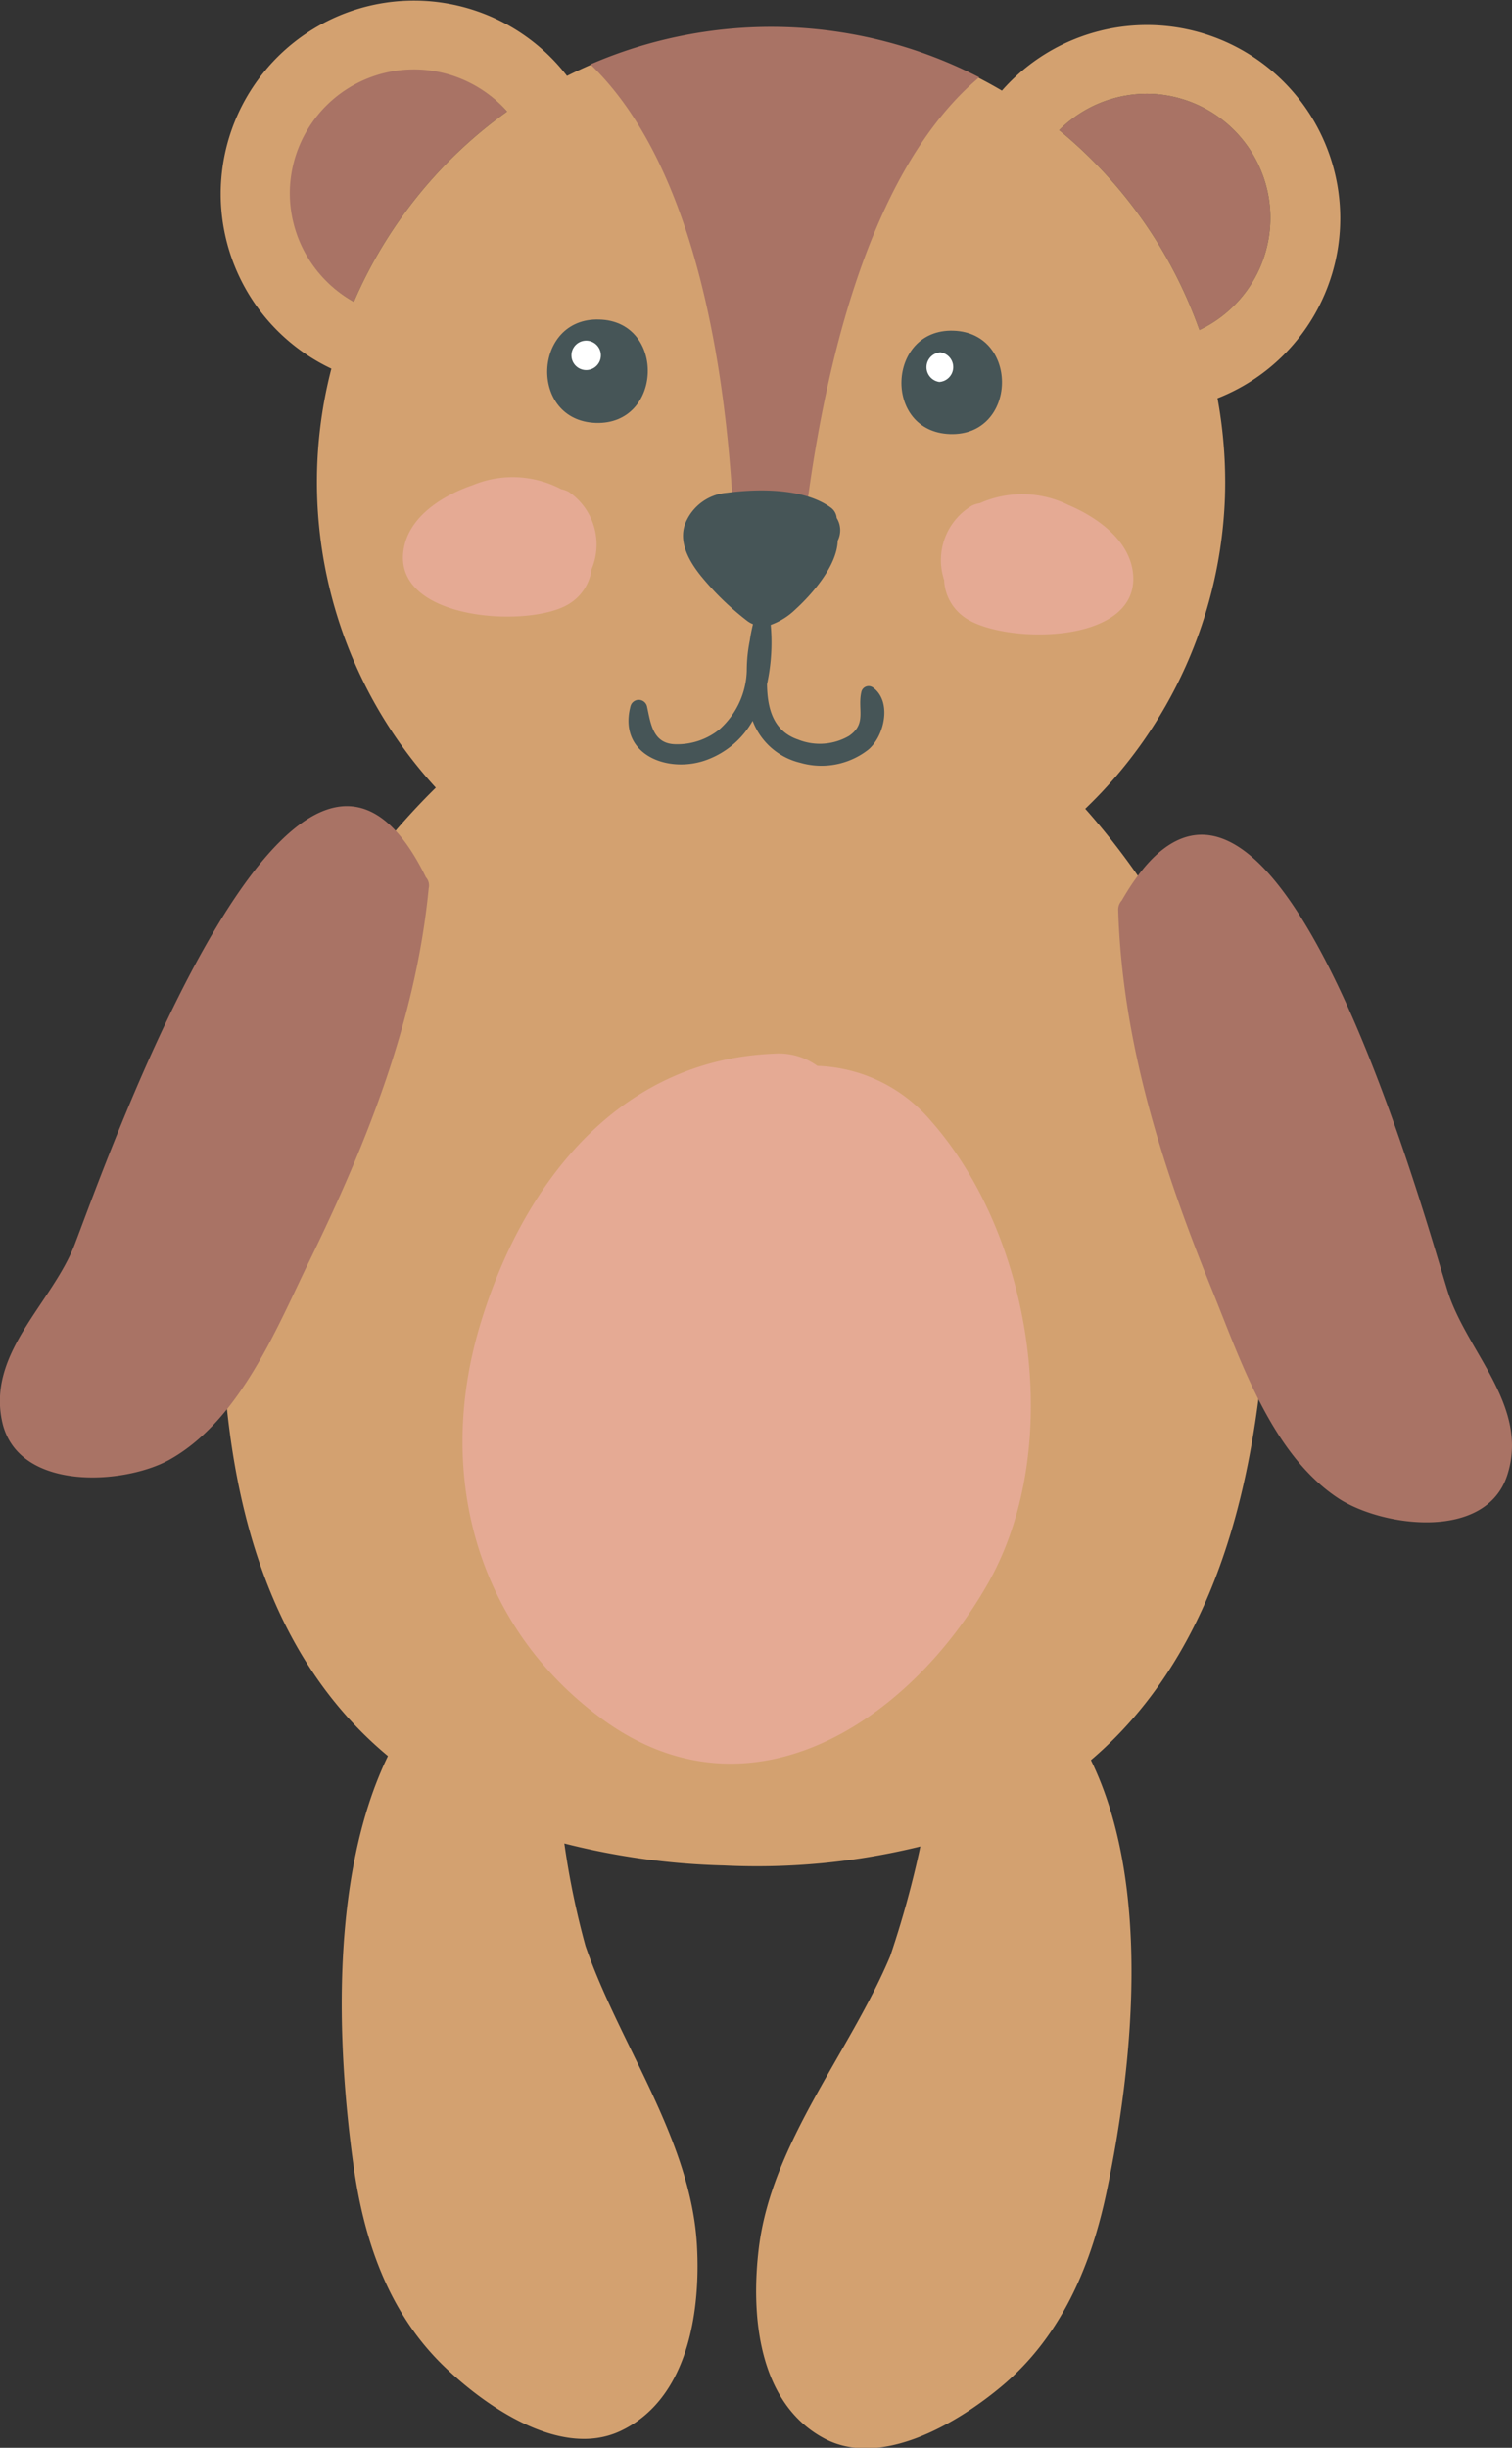
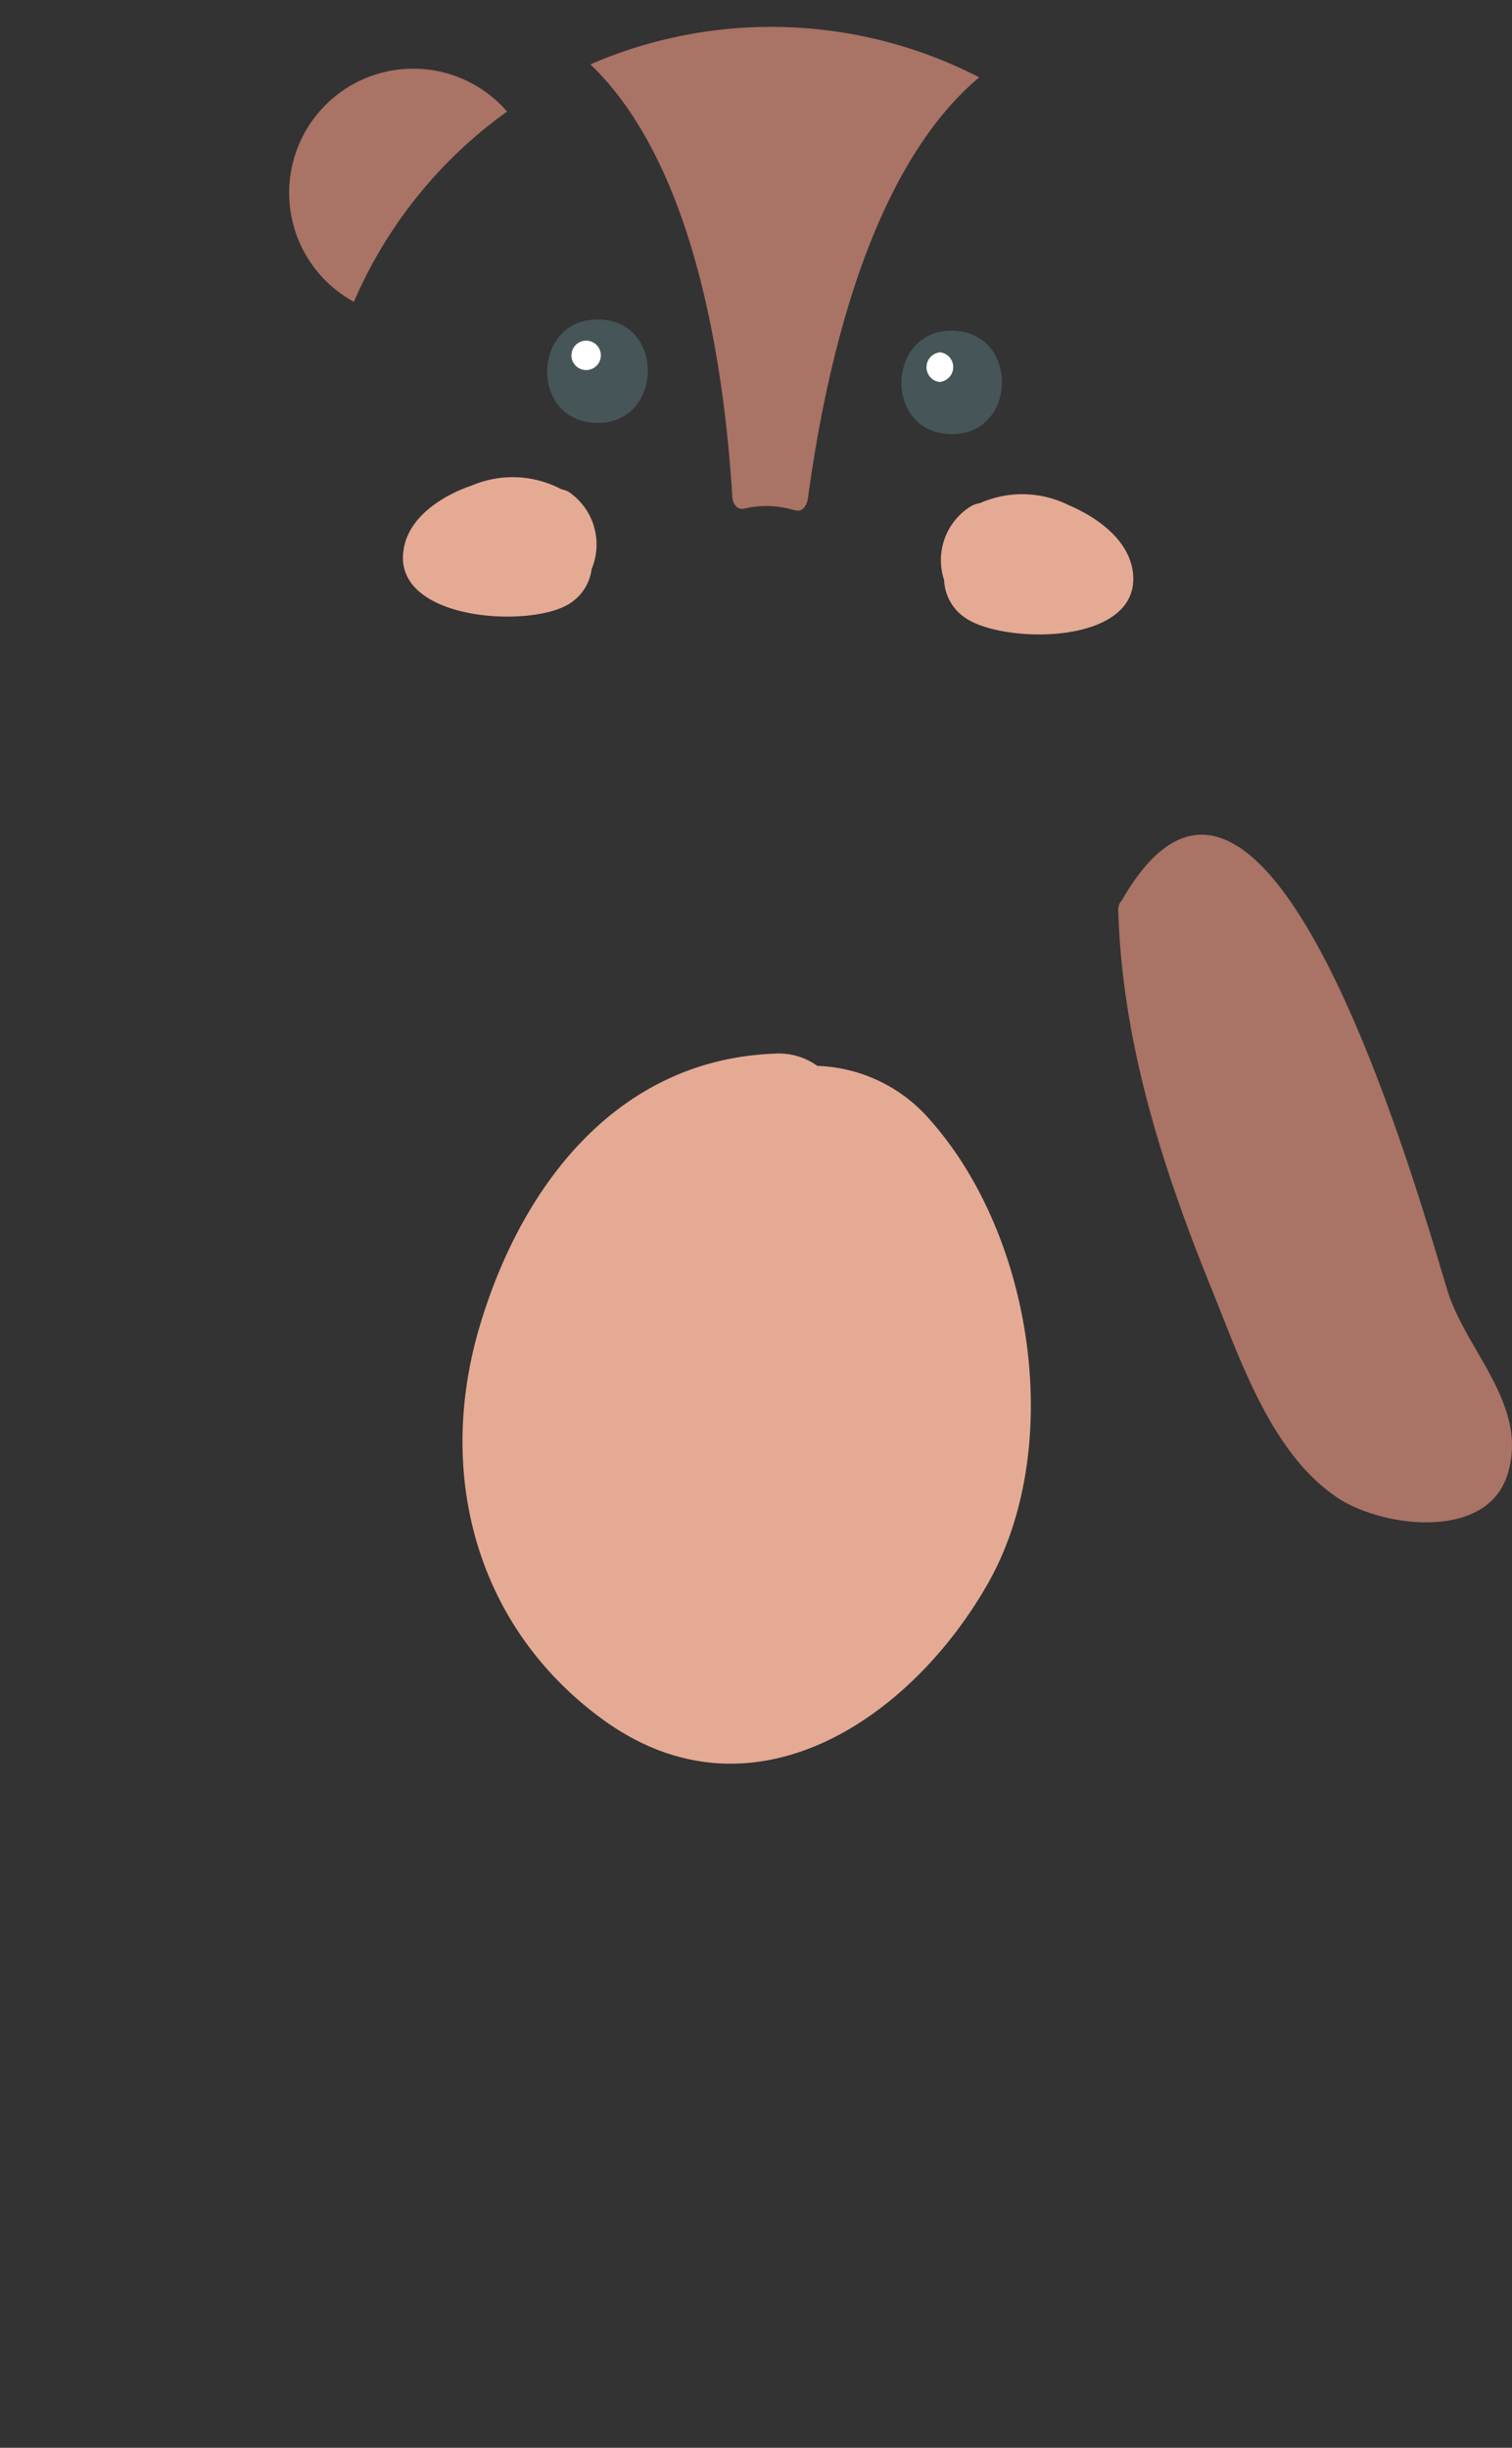
<svg xmlns="http://www.w3.org/2000/svg" id="Capa_1" data-name="Capa 1" viewBox="0 0 85.28 138.04">
  <rect x="0" y="0" width="85.28" height="138.04" fill="#333333" stroke="none" />
  <defs>
    <style>.cls-1{fill:#a97365;}.cls-2{fill:#d3a170;}.cls-3{fill:#465557;}.cls-4{fill:#e5aa94;}.cls-5{fill:#fff;}</style>
  </defs>
  <path class="cls-1" d="M113.45,327.27A7,7,0,1,0,104.81,338,25.71,25.71,0,0,1,113.45,327.27Z" transform="translate(-84.85 -320.98)" />
-   <path class="cls-1" d="M149.77,326.27a7,7,0,0,0-5.18,2.05,25.68,25.68,0,0,1,7.91,11.27,7,7,0,0,0-2.73-13.32Z" transform="translate(-84.85 -320.98)" />
-   <path class="cls-2" d="M156.39,392.59c.28-8.28-3.76-18.61-10.33-26A25.57,25.57,0,0,0,153.94,349a26.21,26.21,0,0,0-.42-5.56,10.9,10.9,0,1,0-12.16-17.35,25.65,25.65,0,0,0-24.53-.83,10.9,10.9,0,1,0-13.29,16.51,25.5,25.5,0,0,0,5.89,23.63c-7.06,6.94-11.78,17-12.05,25.25-.33,9.7.58,22.06,9.35,29.36-3.25,6.71-2.9,16.25-1.93,23.18.6,4.23,2,8.28,5.14,11.28,2.28,2.19,6.51,5.18,9.89,3.61,3.81-1.78,4.54-6.69,4.33-10.46-.33-6-4.4-11.39-6.29-16.91a46,46,0,0,1-1.19-5.77,40.53,40.53,0,0,0,9,1.24,38.62,38.62,0,0,0,11.08-1.07,55.77,55.77,0,0,1-1.7,6.18c-2.25,5.38-6.68,10.51-7.41,16.45-.46,3.75-.06,8.7,3.63,10.72,3.26,1.8,7.68-.9,10.1-2.94,3.31-2.78,5-6.73,5.88-10.91,1.52-7.22,2.53-17.39-.88-24.37C154.5,413.32,156.08,401.8,156.39,392.59Zm-6.62-66.32a7,7,0,0,1,2.73,13.32,25.68,25.68,0,0,0-7.91-11.27A7,7,0,0,1,149.77,326.27Zm-48.57,5.37a7,7,0,0,1,12.25-4.37A25.71,25.71,0,0,0,104.81,338,7,7,0,0,1,101.2,331.64Z" transform="translate(-84.85 -320.98)" />
  <path class="cls-1" d="M129.69,349.75c.38.14.67-.22.73-.68,1.2-8.8,3.88-18.87,9.66-23.73a25.63,25.63,0,0,0-21.93-.73c5.45,5.23,7.44,15.46,8,24.32,0,.47.3.84.69.73a5.4,5.4,0,0,1,2.8.09Z" transform="translate(-84.85 -320.98)" />
-   <path class="cls-3" d="M134.07,359.74a.42.42,0,0,0-.63.23c-.25,1,.33,1.82-.72,2.52a3.28,3.28,0,0,1-2.85.2c-1.39-.47-1.74-1.72-1.76-3.12a11.11,11.11,0,0,0,.21-3.35v0a3.89,3.89,0,0,0,1.39-.87c.91-.83,2.35-2.44,2.39-3.88a1.31,1.31,0,0,0-.06-1.28.8.8,0,0,0-.34-.59c-1.51-1.1-4.1-1.06-5.85-.83a2.77,2.77,0,0,0-2.25,1.51c-.59,1.12.08,2.31.79,3.19A15.87,15.87,0,0,0,127,356a1.45,1.45,0,0,0,.32.18,9.35,9.35,0,0,0-.18.92,8.65,8.65,0,0,0-.17,1.69,4.61,4.61,0,0,1-1.55,3.33,3.8,3.8,0,0,1-2.51.83c-1.25-.05-1.36-1.18-1.57-2.14a.48.48,0,0,0-.93,0c-.72,2.78,2.2,3.84,4.36,3a4.92,4.92,0,0,0,2.53-2.18A3.82,3.82,0,0,0,130,364a4.29,4.29,0,0,0,3.82-.74C134.74,362.49,135.18,360.52,134.07,359.74Z" transform="translate(-84.85 -320.98)" />
  <path class="cls-4" d="M116.93,348.72a1.42,1.42,0,0,0-.42-.15,5.88,5.88,0,0,0-5-.23c-1.67.57-3.62,1.76-3.9,3.66-.6,3.95,7,4.42,9.28,3.07a2.71,2.71,0,0,0,1.33-2A3.59,3.59,0,0,0,116.93,348.72Z" transform="translate(-84.85 -320.98)" />
  <path class="cls-4" d="M139.68,349.49a1.5,1.5,0,0,1,.43-.13,5.88,5.88,0,0,1,5,.1c1.63.69,3.49,2,3.65,3.92.33,4-7.33,3.93-9.47,2.44a2.7,2.7,0,0,1-1.19-2.13A3.57,3.57,0,0,1,139.68,349.49Z" transform="translate(-84.85 -320.98)" />
  <path class="cls-3" d="M118.65,339c-3.76-.13-4,5.7-.2,5.83S122.41,339.09,118.65,339Z" transform="translate(-84.85 -320.98)" />
  <path class="cls-5" d="M117.91,340.19a.83.83,0,0,0,0,1.66A.83.83,0,0,0,117.91,340.19Z" transform="translate(-84.85 -320.98)" />
  <path class="cls-3" d="M138.63,339.63c-3.76-.13-4,5.7-.2,5.83S142.38,339.75,138.63,339.63Z" transform="translate(-84.85 -320.98)" />
  <path class="cls-5" d="M137.89,340.85a.84.84,0,0,0-.06,1.67A.84.84,0,0,0,137.89,340.85Z" transform="translate(-84.85 -320.98)" />
  <path class="cls-4" d="M137.37,384.21a8.78,8.78,0,0,0-6.42-3.12,3.71,3.71,0,0,0-2.44-.69c-8.86.35-14.25,7.44-16.61,15.39-2.47,8.34-.2,16.92,6.91,22.13,8.43,6.17,17.42,0,21.76-7.64S143.16,390.79,137.37,384.21Z" transform="translate(-84.85 -320.98)" />
-   <path class="cls-1" d="M108.87,370.45c-7.21-14.77-17.87,15.66-19.8,20.69-1.29,3.38-5.06,6.19-4.06,10.18,1,3.77,6.83,3.38,9.36,2,4-2.21,6.07-7.41,7.94-11.25,3.26-6.69,6-13.57,6.72-21A.69.69,0,0,0,108.87,370.45Z" transform="translate(-84.85 -320.98)" />
  <path class="cls-1" d="M148.12,371.76c8.18-14.25,16.78,16.82,18.37,22,1.07,3.45,4.64,6.51,3.37,10.42-1.21,3.7-7,2.91-9.47,1.33-3.8-2.46-5.56-7.79-7.17-11.76-2.8-6.89-5.07-13.93-5.3-21.43A.76.76,0,0,1,148.12,371.76Z" transform="translate(-84.85 -320.98)" />
</svg>